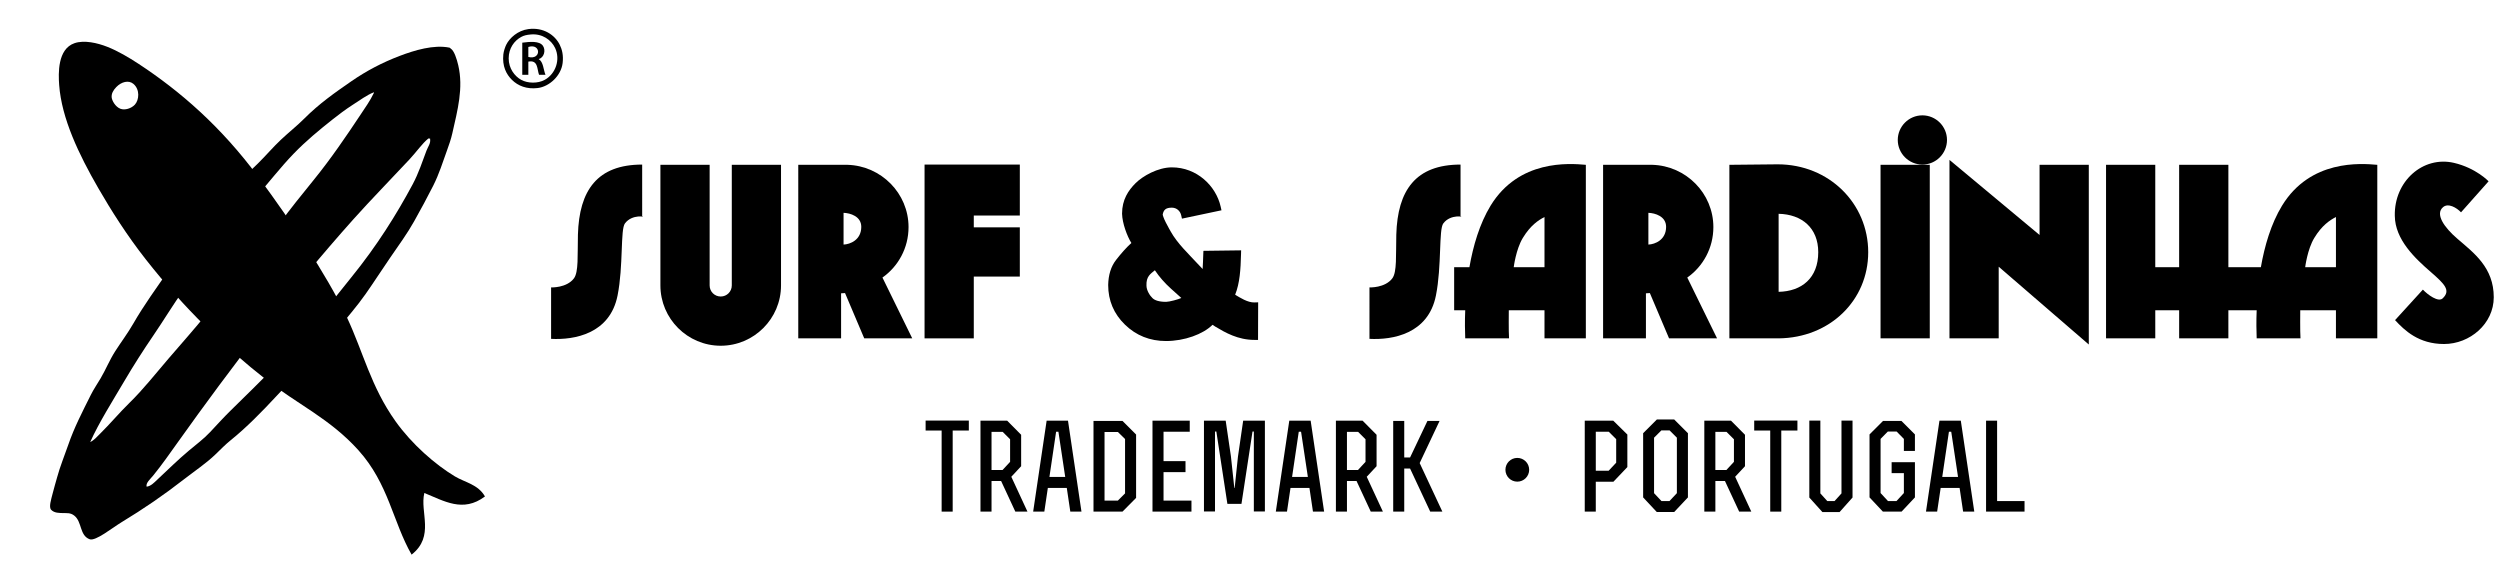
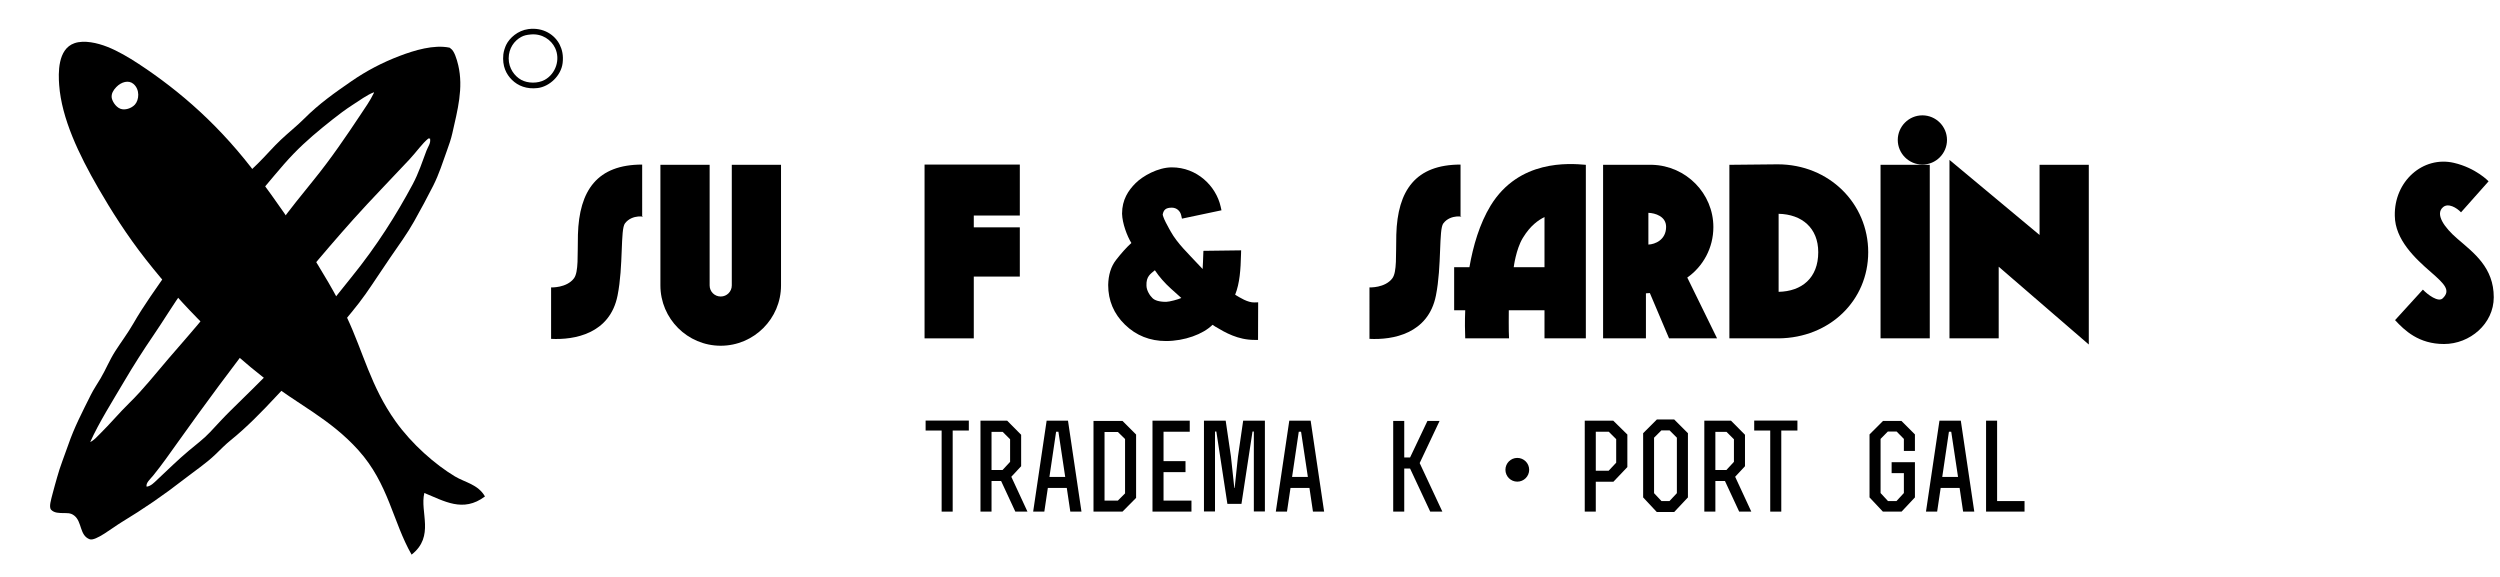
<svg xmlns="http://www.w3.org/2000/svg" version="1.1" id="Layer_1" x="0px" y="0px" width="507px" height="117px" viewBox="0 0 507 117" enable-background="new 0 0 507 117" xml:space="preserve">
  <path fill-rule="evenodd" clip-rule="evenodd" d="M98.351,100.678c-4.458,3.365-8.333,0.888-12.294-0.702  c-0.953,3.893,2.17,8.77-2.585,12.503c-3.817-6.669-4.652-14.348-10.771-21.157c-5.739-6.391-12.41-9.354-18.708-14.311  c-8.465-6.662-16.455-14.256-24.466-24.46c-3.762-4.79-6.971-9.851-9.591-14.392c-3.948-6.839-7.446-14.149-7.937-20.939  c-0.166-2.315-0.347-7.275,3.11-8.463c1.969-0.677,4.652-0.049,6.641,0.733c2.158,0.848,4.385,2.166,6.304,3.425  c8.439,5.537,16.721,12.701,24.291,22.914c3.635,4.903,7.063,9.835,9.926,14.359c2.894,4.569,5.872,9.463,8.084,14.173  c3.349,7.133,4.837,14.014,9.851,21.066c3.324,4.672,8.072,8.797,12.041,11.182C94.304,97.844,96.939,98.22,98.351,100.678z   M22.648,19.752c0.058,0.643,0.734,1.899,1.763,2.304c0.904,0.355,2.232-0.065,2.942-0.835c0.857-0.93,1.075-3.063-0.308-4.219  c-0.964-0.804-2.426-0.41-3.456,0.651C22.929,18.332,22.581,19.013,22.648,19.752z" />
  <path fill-rule="evenodd" clip-rule="evenodd" d="M91.407,9.854c0.703,0.427,1.23,2.119,1.523,3.369  c1.086,4.636-0.138,9.097-1.199,13.811c-0.274,1.219-0.664,2.319-1.09,3.5c-0.856,2.366-1.571,4.708-2.788,7.132  c-1.203,2.393-2.507,4.778-3.884,7.246c-1.327,2.381-3.149,4.888-4.839,7.343c-1.643,2.387-3.256,4.904-4.978,7.359  c-1.759,2.508-3.816,4.849-5.75,7.228c-4.114,5.064-8.227,9.05-12.298,13.441c-3.046,3.28-6.153,6.442-9.303,8.979  c-1.082,0.871-2.071,1.892-3.09,2.875c-1.931,1.863-4.209,3.358-6.326,5.01c-4.199,3.271-8.227,6.025-12.779,8.786  c-1.841,1.116-5.227,3.864-6.419,3.429c-2.078-0.758-1.521-3.534-3.123-4.793c-0.81-0.637-1.539-0.479-2.334-0.518  c-0.688-0.033-1.701,0.02-2.349-0.658c-0.533-0.556-0.004-2.102,0.283-3.278c0.274-1.117,0.684-2.438,0.905-3.275  c0.575-2.16,1.597-4.659,2.285-6.662c1.19-3.465,2.802-6.566,4.557-10.079c0.586-1.176,1.3-2.201,2-3.389  c1.031-1.742,1.793-3.668,2.958-5.489c1.16-1.812,2.539-3.636,3.643-5.562c2.156-3.761,4.79-7.375,7.359-11.06  c3.857-5.535,8.552-11.411,13.267-16.787c1.46-1.666,3.105-3.118,4.636-4.627c1.644-1.619,3.094-3.34,4.685-4.838  c1.596-1.504,3.265-2.813,4.741-4.292c3.045-3.051,6.22-5.268,9.52-7.551c3.095-2.142,6.331-3.831,9.836-5.164  c2.981-1.135,6.944-2.341,10.128-1.669C91.253,9.686,91.343,9.816,91.407,9.854z M20.262,87.993c2.134-2.103,3.902-4.25,5.987-6.287  c2.826-2.76,5.275-5.897,7.92-8.975c2.596-3.019,5.278-6.033,7.831-9.175c2.557-3.146,5.377-6.093,7.893-9.248  c2.293-2.876,4.504-5.895,6.69-8.85c2.281-3.083,4.649-6.029,7.025-8.951c3.496-4.303,6.607-8.88,9.486-13.216  c0.978-1.471,1.987-2.886,2.722-4.428c0.034-0.051,0.062-0.099-0.015-0.138c-1.357,0.51-2.834,1.611-4.363,2.594  c-1.383,0.892-2.725,1.901-3.984,2.9c-2.749,2.181-5.383,4.341-7.921,6.971c-2.656,2.749-5.059,5.896-7.723,8.885  c-2.649,2.973-5.109,6.165-7.407,9.269c-2.384,3.222-4.894,6.247-7.119,9.376c-2.198,3.092-4.113,6.281-6.161,9.278  c-2.106,3.082-4.071,6.167-5.887,9.251c-2.397,4.063-5.191,8.492-6.945,12.399C19.073,89.285,19.659,88.59,20.262,87.993z   M86.864,28.09c-1.236,1.002-2.423,2.733-3.784,4.193c-3.822,4.098-7.828,8.183-11.394,12.168  C58.795,58.867,46.782,74.647,36.121,89.605c-1.655,2.32-3.289,4.662-5.035,6.81c-0.648,0.798-1.545,1.518-1.353,2.284  c0.879-0.111,1.531-0.832,2.136-1.397c2.187-2.047,4.19-4.033,6.44-5.919c1.449-1.217,3.01-2.371,4.312-3.763  c1.399-1.499,2.742-2.978,4.24-4.447c2.793-2.74,5.676-5.547,8.464-8.411c2.892-2.969,5.859-5.953,8.453-9.169  c2.518-3.125,4.984-6.287,7.468-9.343c5.188-6.383,9.169-12.766,12.431-18.843c1.227-2.285,1.984-4.661,2.816-6.858  c0.286-0.752,0.888-1.537,0.732-2.288c0.033-0.049,0.062-0.099-0.014-0.136C87.093,28.087,86.975,28.065,86.864,28.09z" />
  <g>
    <path d="M130.234,44.008c0.948,0-1.998-0.699-3.495,1.298c-0.949,1.248-0.3,8.636-1.498,14.626   c-1.547,7.788-8.786,9.036-13.479,8.787V58.286c0,0,3.145,0.149,4.643-1.848c0.949-1.297,0.699-4.642,0.798-8.835   c0.25-9.035,3.944-14.227,13.03-14.227V44.008z" />
    <path d="M133.93,57.886V33.425h9.984v24.461c0,1.248,0.999,2.247,2.247,2.247c1.247,0,2.246-0.999,2.246-2.247V33.425h9.984v24.461   c0,6.739-5.491,12.23-12.23,12.23C139.421,70.116,133.93,64.625,133.93,57.886z" />
-     <path d="M175.268,68.62l-3.895-9.186l-0.799,0.05v9.136h-8.686V33.425h9.984c6.839,0.2,12.38,5.791,12.38,12.629   c0,4.244-2.097,7.987-5.292,10.234l6.041,12.331H175.268z M171.074,43.16v6.439c1.348-0.05,3.594-0.948,3.594-3.594   C174.668,43.858,172.422,43.209,171.074,43.16z" />
    <path d="M197.484,43.709v2.396h9.335v9.984h-9.335V68.62H187.5V33.375h19.319v10.334H197.484z" />
    <path d="M296.198,44.008c0.948,0-1.997-0.699-3.494,1.298c-0.949,1.248-0.3,8.636-1.498,14.626   c-1.547,7.788-8.786,9.036-13.478,8.787V58.286c0,0,3.145,0.149,4.643-1.848c0.948-1.297,0.699-4.642,0.798-8.835   c0.25-9.035,3.944-14.227,13.029-14.227V44.008z" />
    <path d="M321.609,68.62h-8.386v-5.692h-7.239c0,0-0.05,4.344,0.05,5.692h-8.886c-0.05-1.248-0.1-3.544,0-5.692h-2.247v-8.736h3.096   c0.749-4.294,2.047-8.786,4.292-12.479c5.742-9.385,15.925-8.587,19.32-8.287V68.62z M306.484,54.192h6.739V44.008   c-1.249,0.649-2.846,1.698-4.394,4.244c-1.397,2.295-1.846,5.94-1.846,5.94H306.484z" />
    <path d="M338.486,68.62l-3.894-9.186l-0.798,0.05v9.136h-8.687V33.425h9.984c6.84,0.2,12.381,5.791,12.381,12.629   c0,4.244-2.098,7.987-5.292,10.234l6.042,12.331H338.486z M334.292,43.16v6.439c1.347-0.05,3.594-0.948,3.594-3.594   C337.887,43.858,335.64,43.209,334.292,43.16z" />
    <path d="M360.703,68.62h-9.985V33.425l9.785-0.1c10.483,0,18.371,7.987,18.371,17.822C378.874,60.932,371.085,68.52,360.703,68.62z    M368.74,51.147c0-4.942-3.345-7.688-8.037-7.788v15.825C365.396,59.084,368.74,56.389,368.74,51.147z" />
    <path d="M391.357,68.62h-9.983V33.425h9.983V68.62z M389.86,23.392c2.745,0,4.991,2.245,4.991,4.991   c0,2.747-2.246,4.993-4.991,4.993c-2.746,0-4.993-2.246-4.993-4.993C384.868,25.637,387.115,23.392,389.86,23.392z" />
    <path d="M423.607,69.867l-18.271-15.775V68.62h-9.983V32.427l18.27,15.226V33.425h9.985V69.867z" />
-     <path d="M451.915,68.62h-9.984v-5.692h-4.842v5.692h-9.984V33.425h9.984v20.767h4.842V33.425h9.984v20.767h6.589   c0.749-4.294,2.046-8.786,4.293-12.479c5.742-9.385,15.925-8.587,19.319-8.287V68.62h-8.387v-5.692h-7.239   c0,0-0.05,4.344,0.05,5.692h-8.885c-0.05-1.248-0.1-3.544,0-5.692h-5.741V68.62z M473.73,54.192V44.008   c-1.248,0.649-2.845,1.698-4.393,4.244c-1.397,2.295-1.846,5.94-1.846,5.94H473.73z" />
    <path d="M485.717,64.924l5.642-6.189c0.898,0.948,3.195,2.746,4.092,1.697c1.548-1.547,0.35-2.794-2.396-5.191   c-3.294-2.845-7.338-6.639-7.388-11.481c-0.15-6.989,5.692-12.181,11.981-10.733c4.493,1.048,7.038,3.744,7.038,3.744l-5.59,6.29   c-0.899-0.948-2.596-1.947-3.645-1.048c-1.646,1.396,0.2,4.093,2.945,6.439c3.296,2.845,7.338,5.79,7.338,11.83   c0,5.392-4.841,9.485-10.083,9.485C490.51,69.767,487.665,67.022,485.717,64.924z" />
  </g>
  <path d="M236.465,69.161c-3.249,0-6.062-1.118-8.325-3.325c-2.253-2.179-3.401-4.885-3.401-8.04  c0.044-2.043,0.562-3.755,1.611-5.096c0.97-1.241,1.996-2.432,3.09-3.422c-0.87-1.402-1.828-3.962-1.888-5.94  c0-2.847,1.272-4.723,2.737-6.188c1.442-1.442,4.526-3.209,7.367-3.209c5.048,0,8.952,3.732,9.902,7.997l0.158,0.709l-8.017,1.693  l-0.156-0.69c-0.192-0.846-0.91-1.536-1.887-1.536c-1.207,0-1.673,0.414-1.86,1.381c-0.003,0.102,0.159,0.715,0.63,1.627  c0.564,1.091,0.876,1.619,0.977,1.799c1.356,2.456,3.631,4.564,5.719,6.821c0.28,0.301,0.545,0.58,0.771,0.813  c0.072-0.964,0.08-1.821,0.131-3.005l0.03-0.68l7.647-0.1l-0.019,0.745c-0.08,3.202-0.257,5.891-1.192,8.258  c0.977,0.585,2.552,1.611,3.919,1.563l0.747-0.025l-0.026,7.623h-0.715c-3.358,0-5.935-1.487-7.959-2.7  c-0.191-0.114-0.404-0.256-0.556-0.365C243.989,67.783,240.193,69.161,236.465,69.161z M232.502,57.894  c0,1.01,0.7,2.078,1.235,2.574c0.448,0.439,1.306,0.746,2.749,0.746c0.639,0,2.5-0.496,3.089-0.785  c-0.494-0.437-1.194-1.066-2.102-1.885c-1.288-1.162-2.382-2.414-3.265-3.735C233.294,55.561,232.437,56.067,232.502,57.894z   M240.572,59.373l0.862-1.294v3.958l-0.707-0.608L240.572,59.373z" />
  <g>
    <path fill-rule="evenodd" clip-rule="evenodd" d="M107.146,5.9c3.045-0.407,5.385,1.171,6.376,3.189   c0.479,0.977,0.766,2.151,0.58,3.694c-0.311,2.592-2.696,4.788-5.071,5.073c-2.208,0.264-3.983-0.441-5.217-1.667   c-1.138-1.126-1.982-2.763-1.74-5.144c0.066-0.651,0.371-1.532,0.581-1.957C103.338,7.694,105.006,6.188,107.146,5.9z    M105.696,7.495c-1.374,0.743-2.536,2.263-2.536,4.349c0,2.043,1.217,3.618,2.536,4.346c1.318,0.728,3.368,0.783,4.782,0   c2.238-1.237,3.194-4.133,2.102-6.449c-0.781-1.656-2.625-2.964-4.927-2.752C106.781,7.068,106.259,7.191,105.696,7.495z" />
-     <path fill-rule="evenodd" clip-rule="evenodd" d="M109.248,11.988c0.955,0.566,0.937,2.104,1.376,3.188c-0.435,0-0.869,0-1.305,0   c-0.433-1.185-0.171-3.064-2.173-2.681c0,0.894,0,1.788,0,2.681c-0.41,0-0.821,0-1.23,0c0-2.175,0-4.348,0-6.521   c1.489-0.194,3.499-0.4,4.201,0.651C110.715,10.205,110.352,11.67,109.248,11.988z M107.146,9.524c0,0.676,0,1.354,0,2.029   C109.818,12.215,109.74,8.714,107.146,9.524z" />
  </g>
  <g>
    <path d="M187.714,87.312v-2.02h8.763v2.02h-3.274v16.444h-2.24V87.312H187.714z" />
    <path d="M198.841,103.756V85.318h5.416l2.831,2.855v6.375l-1.994,2.142l3.274,7.065h-2.462l-2.879-6.203h-1.945v6.203H198.841z    M203.322,95.312l1.526-1.648v-4.58l-1.501-1.501h-2.265v7.729H203.322z" />
    <path d="M216.59,85.318l2.733,18.438h-2.265l-0.714-4.801h-3.841l-0.713,4.801h-2.265l2.732-18.438H216.59z M214.178,87.557   l-1.354,9.159h3.2l-1.378-9.159H214.178z" />
    <path d="M227.644,85.367l2.757,2.757v12.849l-2.757,2.782h-5.883V85.367H227.644z M228.161,100.063V89.035l-1.453-1.428H224v13.909   h2.708L228.161,100.063z" />
    <path d="M240.421,95.755h-4.456v5.761h5.663v2.24h-7.903V85.318h7.557v2.239h-5.316v5.958h4.456V95.755z" />
    <path d="M254.009,87.508l-2.24,14.671h-2.855l-2.24-14.671h-0.271v16.223h-2.24V85.318h4.407l1.058,7.212l0.689,6.425h0.073   l0.665-6.327l1.058-7.311h4.407v18.414h-2.241V87.508H254.009z" />
    <path d="M265.801,85.318l2.732,18.438h-2.265l-0.713-4.801h-3.841L261,103.756h-2.265l2.732-18.438H265.801z M263.389,87.557   l-1.354,9.159h3.2l-1.378-9.159H263.389z" />
-     <path d="M270.922,103.756V85.318h5.415l2.832,2.855v6.375l-1.994,2.142l3.275,7.065h-2.461l-2.881-6.203h-1.945v6.203H270.922z    M275.402,95.312l1.526-1.648v-4.58l-1.501-1.501h-2.265v7.729H275.402z" />
    <path d="M285.963,92.776l3.52-7.409h2.462l-4.036,8.542l4.603,9.847h-2.462l-4.087-8.739h-1.182v8.739h-2.239V85.367h2.239v7.409   H285.963z" />
    <path d="M330.028,94.722l-2.832,2.978h-3.57v6.057h-2.239V85.318h5.785l2.856,2.807V94.722z M327.763,93.834V89.06l-1.502-1.502   h-2.634v7.903h2.61L327.763,93.834z" />
    <path d="M339.531,103.83h-3.544l-2.758-2.955V87.853l2.782-2.781h3.52l2.781,2.781v13.022L339.531,103.83z M340.072,88.764   l-1.477-1.477h-1.674l-1.478,1.477v11.25l1.501,1.599h1.625l1.502-1.599V88.764z" />
    <path d="M345.636,103.756V85.318h5.415l2.832,2.855v6.375l-1.994,2.142l3.273,7.065h-2.46l-2.881-6.203h-1.944v6.203H345.636z    M350.116,95.312l1.526-1.648v-4.58l-1.502-1.501h-2.264v7.729H350.116z" />
    <path d="M355.754,87.312v-2.02h8.763v2.02h-3.273v16.444h-2.241V87.312H355.754z" />
-     <path d="M369.17,100.063l1.403,1.55h1.477l1.403-1.55V85.292h2.24v15.607l-2.633,2.955h-3.472l-2.658-2.955V85.292h2.239V100.063z" />
    <path d="M384.63,87.508h-1.772l-1.477,1.502v10.979l1.502,1.624h1.722l1.501-1.624v-4.037h-2.485v-2.216h4.726v7.138l-2.707,2.881   h-3.792l-2.708-2.881V88.1l2.732-2.733h3.743l2.731,2.733v3.347h-2.24V89.01L384.63,87.508z" />
    <path d="M397.653,85.318l2.732,18.438h-2.264l-0.714-4.801h-3.84l-0.714,4.801h-2.266l2.733-18.438H397.653z M395.242,87.557   l-1.354,9.159h3.2l-1.378-9.159H395.242z" />
    <path d="M405.014,101.613h5.563v2.143h-7.803V85.318h2.24V101.613z" />
  </g>
  <circle cx="307.708" cy="95.271" r="2.408" />
</svg>